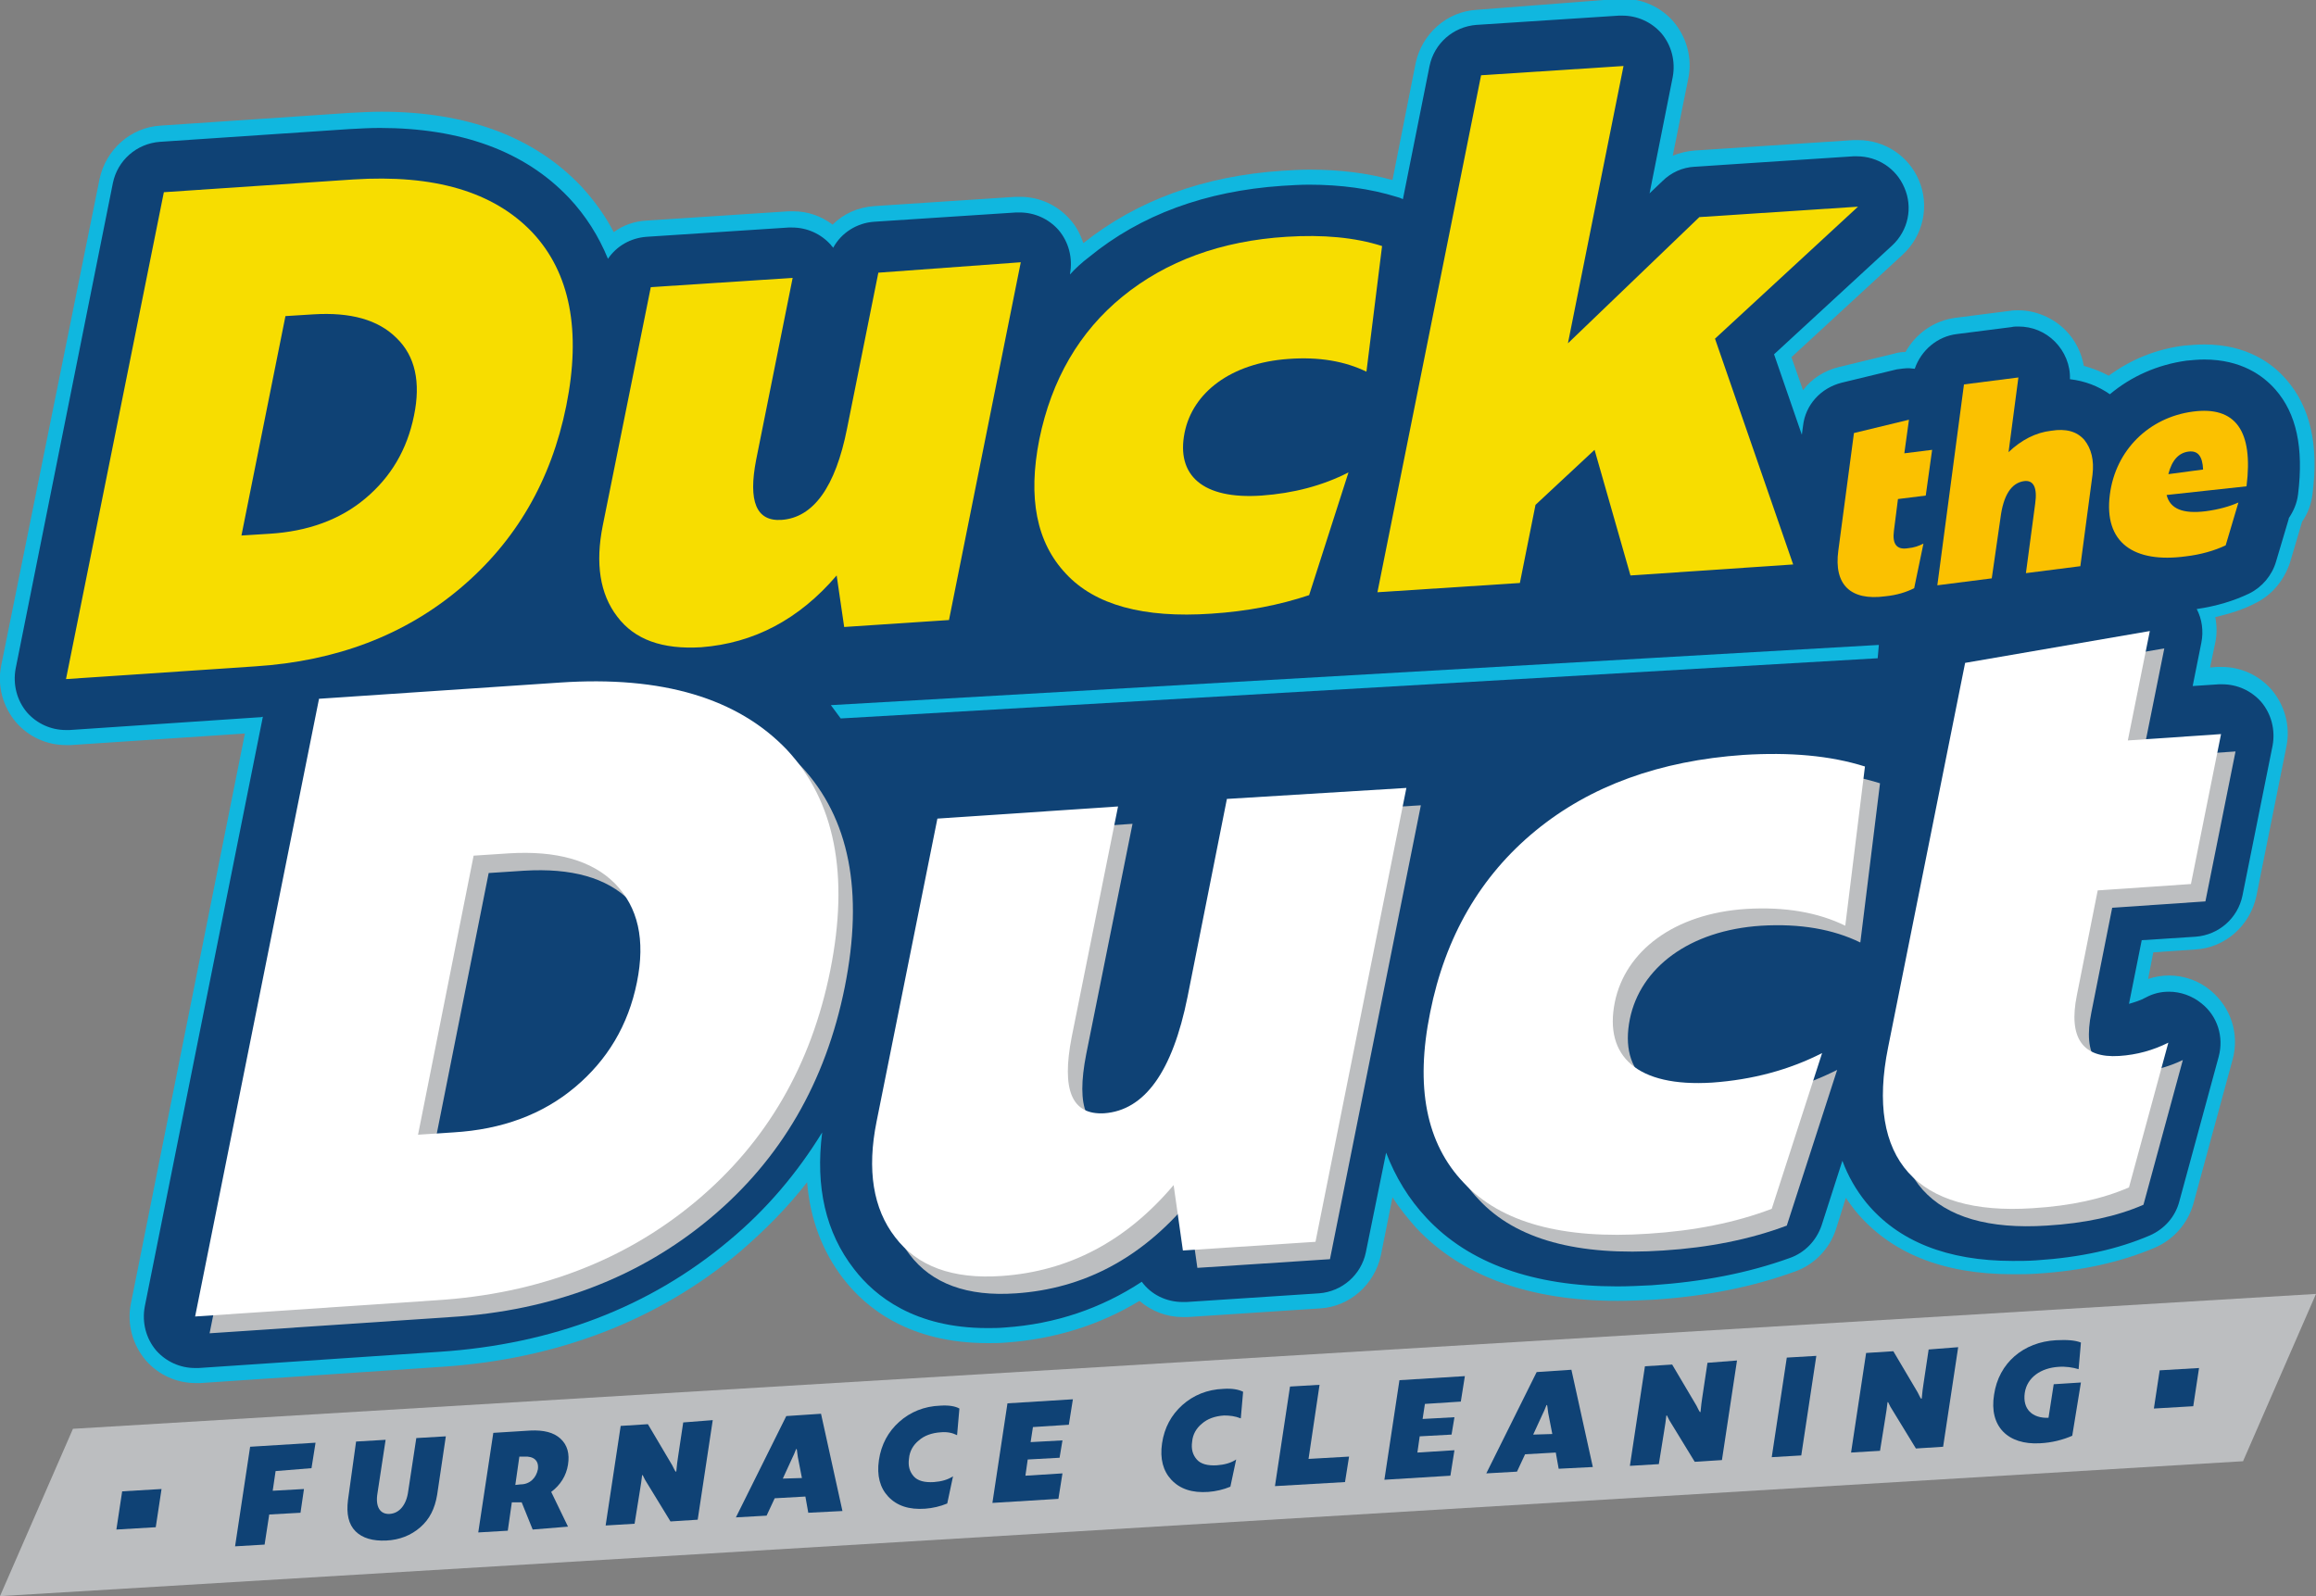
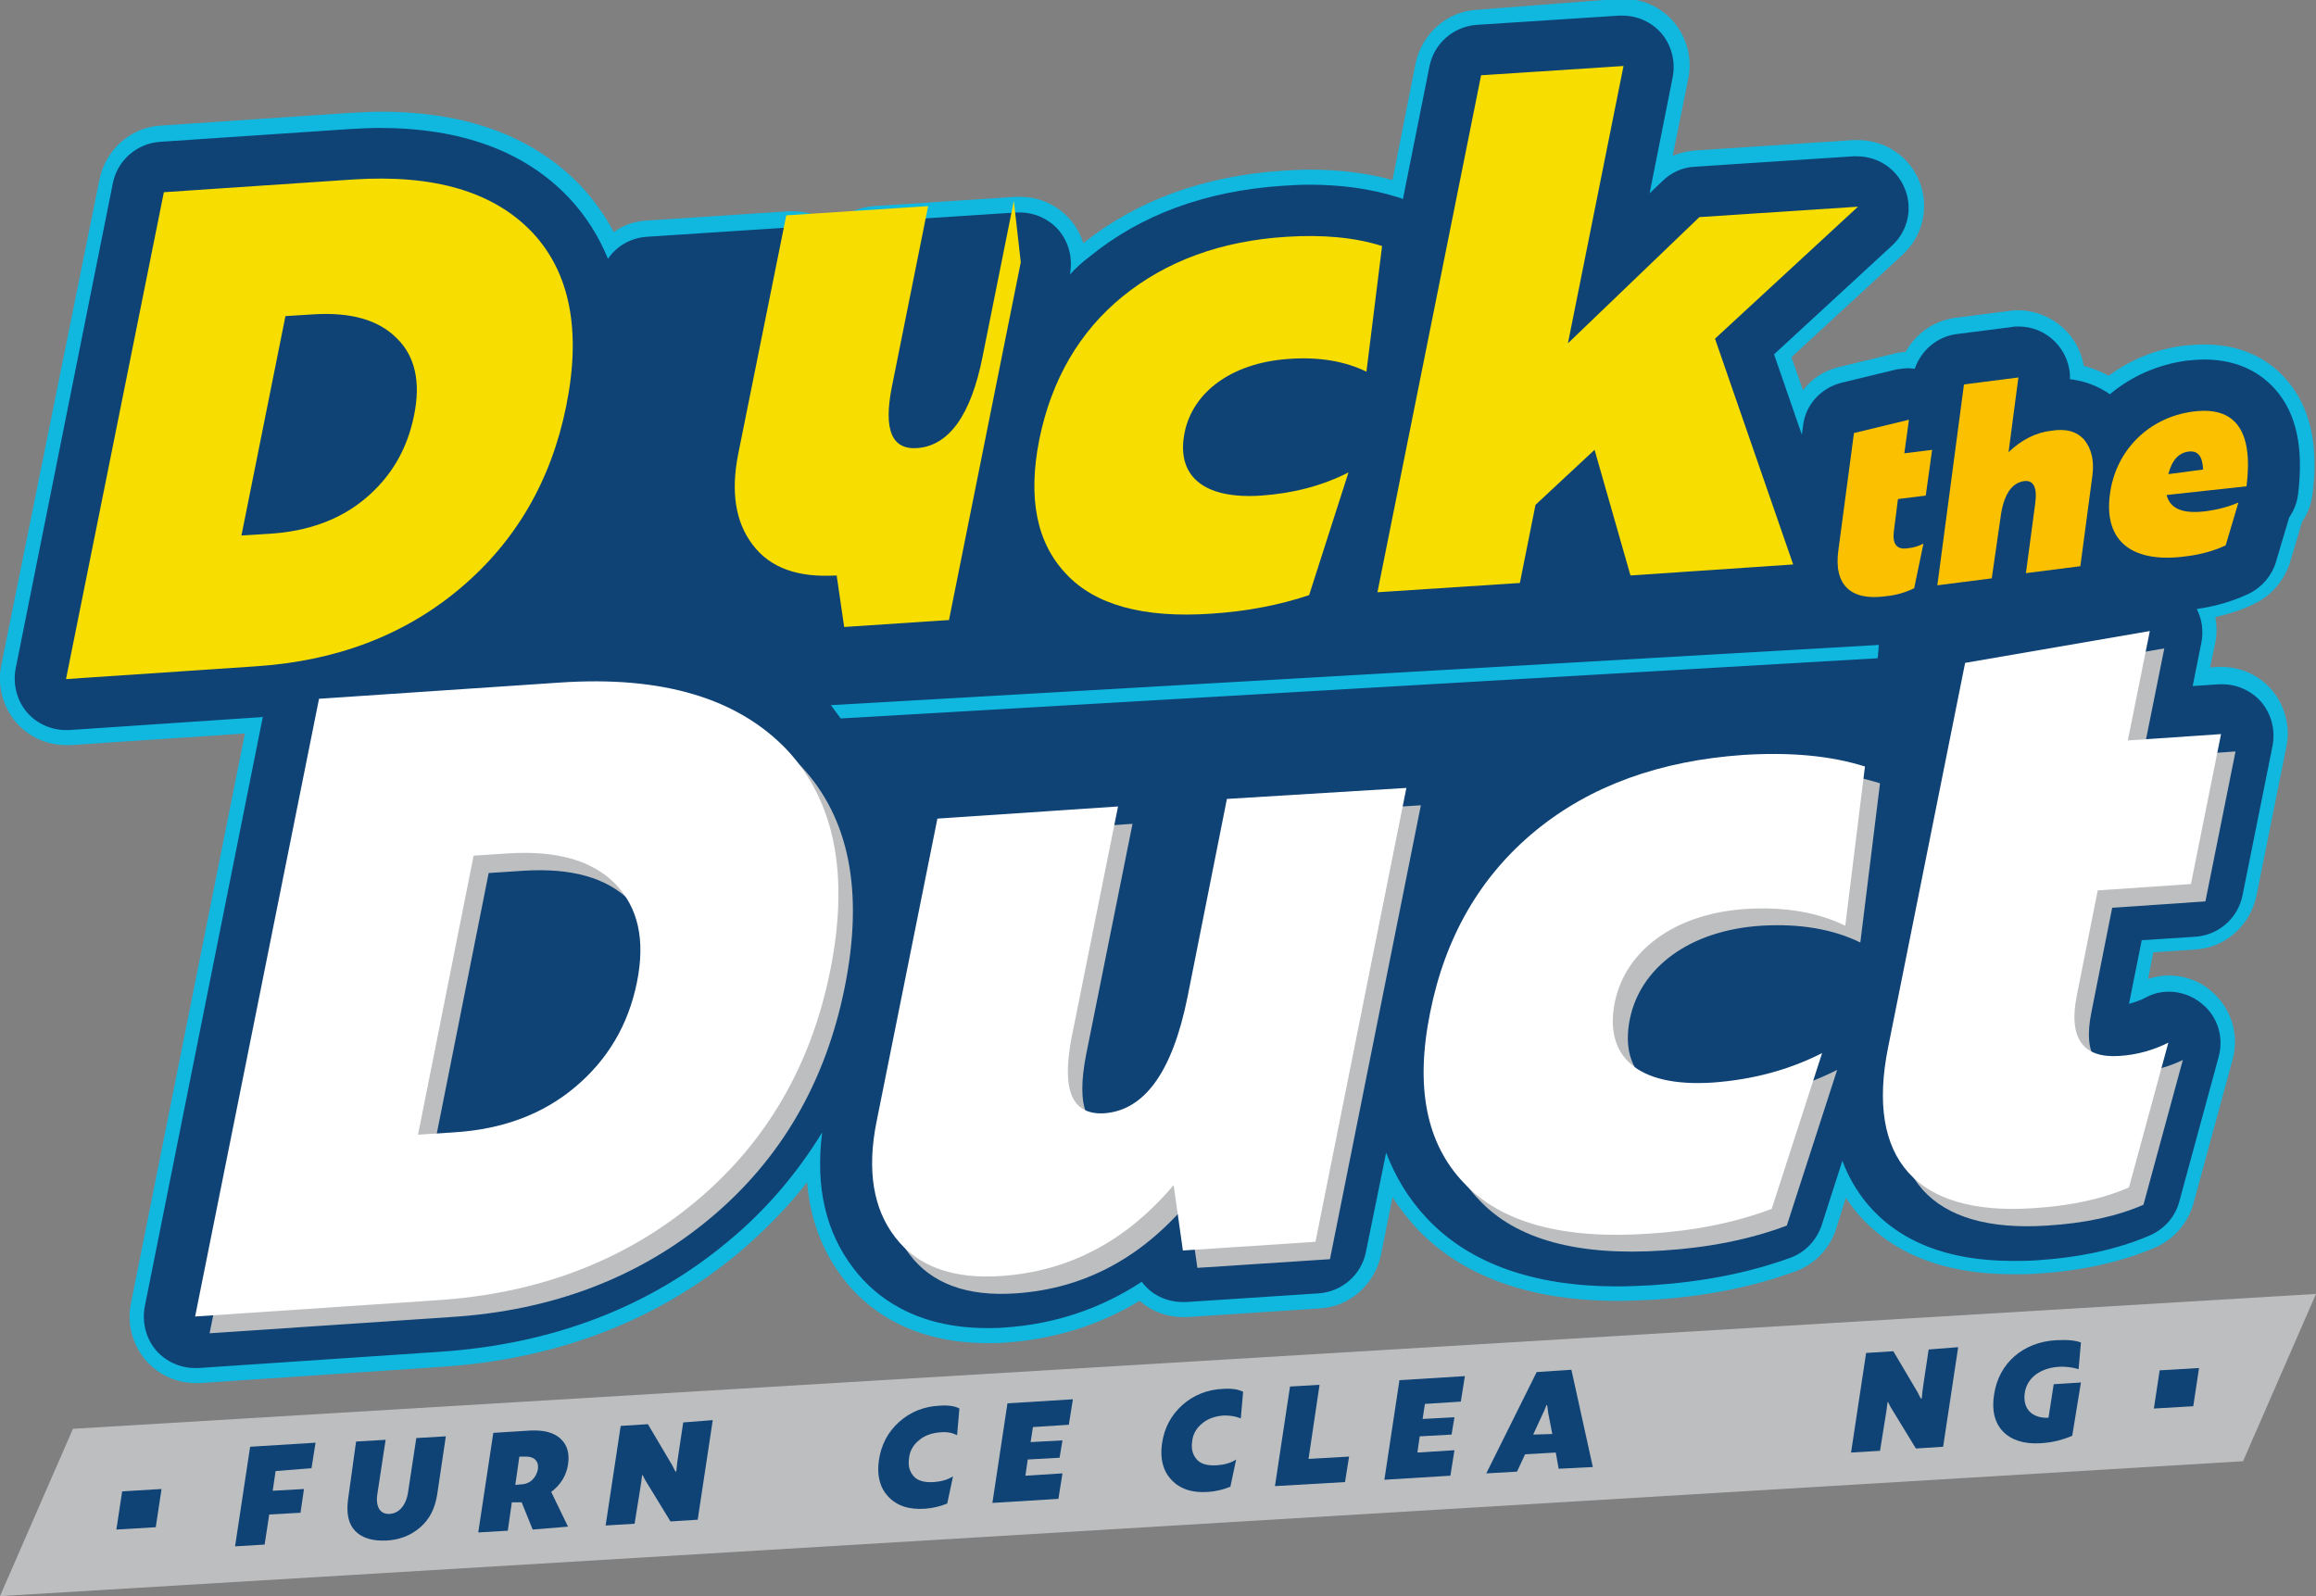
<svg xmlns="http://www.w3.org/2000/svg" version="1.1" id="Capa_1" x="0px" y="0px" viewBox="0 0 400 275.7" style="enable-background:new 0 0 400 275.7;" xml:space="preserve">
  <rect x="0" y="0" width="400" height="275.7" fill="#808080" stroke="none" />
  <style type="text/css">
	.st0{fill:#BCBEC0;}
	.st1{fill:#10B7DF;}
	.st2{fill:#0F4275;}
	.st3{fill:#F7DD00;}
	.st4{fill:#FFFFFF;}
	.st5{fill:#FBC100;}
</style>
  <g>
    <polygon class="st0" points="387.4,252.4 0,275.7 12.6,246.8 400,223.5  " />
    <path class="st1" d="M394.9,65.6c-2.4-2.8-6.8-6.1-14.2-6.1c-1.1,0-2.3,0.1-3.5,0.2c-4.8,0.6-9.2,2.4-13,5.2   c-1.3-0.7-2.8-1.3-4.3-1.7c-0.4-2.3-1.5-4.5-3.2-6.2c-2.1-2.1-5.1-3.4-8.1-3.4c-0.5,0-1,0-1.5,0.1l-9.4,1.2   c-3.7,0.5-6.8,2.7-8.6,5.9c-0.7,0-1.4,0.1-2,0.3l-9.5,2.3c-2.5,0.6-4.7,2-6.2,4l-2-5.7l19.2-17.7c3.6-3.3,4.7-8.5,2.8-12.9   c-1.8-4.2-5.9-6.9-10.5-6.9c-0.3,0-0.5,0-0.8,0l-27.4,1.8c-1.3,0.1-2.6,0.4-3.8,0.9l2.7-13.4c0.7-3.5-0.3-7.1-2.6-9.8   c-2.2-2.5-5.3-3.9-8.6-3.9c-0.3,0-0.5,0-0.8,0L255,1.7c-5.1,0.3-9.4,4.1-10.5,9.2l-4,20.2c-4.3-1.2-9.1-1.8-14.3-1.8   c-1.6,0-3.2,0.1-4.8,0.2c-13.5,0.9-25,5.1-34.3,12.5c-0.5-1.5-1.2-2.9-2.3-4.1c-2.2-2.5-5.3-3.9-8.6-3.9c-0.3,0-0.5,0-0.8,0   L151,35.6c-2.8,0.2-5.3,1.3-7.2,3.2c-2-1.5-4.3-2.3-6.8-2.3c-0.3,0-0.5,0-0.8,0l-24.5,1.6c-2.1,0.1-4.1,0.8-5.7,2   c-1.5-2.9-3.4-5.5-5.6-7.9l-0.1-0.1c-8.1-8.5-19.7-12.8-34.4-12.8c-1.8,0-3.6,0.1-5.5,0.2l-32.7,2.2c-5.1,0.3-9.4,4.1-10.5,9.2   L0.2,115c-0.7,3.5,0.3,7.1,2.6,9.8c2.2,2.5,5.3,3.9,8.6,3.9c0.3,0,0.5,0,0.8,0l30.1-2l-19.7,98.5c-0.7,3.5,0.3,7.1,2.6,9.8   c2.2,2.5,5.3,3.9,8.6,3.9c0.3,0,0.5,0,0.8,0l41.6-2.8c20-1.3,37.4-8,51.5-19.8c4.3-3.7,8.3-7.7,11.7-12.1   c0.5,6.3,2.6,11.9,6.2,16.6c3.9,5.1,11.4,11.2,25,11.2c1.1,0,2.1,0,3.2-0.1c8.3-0.6,16.1-3,23-7.2c2.1,1.8,4.7,2.8,7.5,2.8   c0.3,0,0.5,0,0.8,0l22.9-1.5c5.1-0.3,9.4-4.1,10.5-9.2l2-10c1.2,1.9,2.6,3.6,4.1,5.3c7.8,8.3,19.5,12.6,34.8,12.6   c2,0,4.1-0.1,6.2-0.2c9.1-0.6,17.1-2.2,24.5-4.9c3.3-1.2,5.9-3.9,7-7.3l1.7-5.4c0.5,0.8,1.1,1.5,1.6,2.2c6,7.3,15.1,11,27.2,11   c1.4,0,2.8,0,4.2-0.1c7.9-0.5,14.5-2,20.4-4.5c3.2-1.4,5.6-4.1,6.6-7.5l6.8-25c1.2-4.4-0.3-9-3.8-11.9c-2-1.7-4.6-2.6-7.2-2.6   c-1.2,0-2.4,0.2-3.6,0.6l0.9-4.6l7.3-0.5c5.1-0.3,9.4-4.1,10.5-9.2l5.2-25.9c0.7-3.5-0.3-7.1-2.6-9.8c-2.2-2.5-5.3-3.9-8.6-3.9   c-0.3,0-0.5,0-0.8,0l-1.2,0.1l0.9-4.3c0.3-1.4,0.3-2.9,0-4.4c2.5-0.6,4.8-1.3,6.9-2.4c2.9-1.4,5-4,6-7l2.1-7.1   c1-1.4,1.6-3.1,1.8-4.8C400.5,76.9,399,70.3,394.9,65.6z" />
    <path class="st2" d="M393,67.3c-2.1-2.4-5.9-5.2-12.3-5.2c0,0,0,0,0,0c-1,0-2.1,0.1-3.1,0.2c-5,0.7-9.5,2.7-13.2,5.8   c-2-1.4-4.3-2.3-6.9-2.6c0.1-2.4-0.9-4.8-2.6-6.5c-1.7-1.7-3.9-2.6-6.3-2.6c-0.4,0-0.8,0-1.2,0.1l-9.4,1.2c-3.4,0.4-6.2,2.8-7.3,6   c-0.3,0-0.7-0.1-1-0.1c-0.7,0-1.4,0.1-2.1,0.2l-9.5,2.3c-3.6,0.9-6.3,3.8-6.7,7.5l-0.2,1.5l-4.8-13.9l20.4-18.8   c2.8-2.6,3.6-6.6,2.1-10c-1.4-3.3-4.6-5.4-8.2-5.4c-0.2,0-0.4,0-0.6,0l-27.4,1.8c-2.1,0.1-4.1,1-5.6,2.5l-2.2,2.1l4-20.1   c0.5-2.7-0.2-5.5-2-7.6c-1.7-1.9-4.1-3-6.7-3c-0.2,0-0.4,0-0.6,0l-24.6,1.6c-4,0.3-7.3,3.2-8.1,7.1l-4.6,23   c-0.4-0.2-0.7-0.3-1.1-0.4c-4.5-1.4-9.6-2.1-15.1-2.1c-1.5,0-3.1,0.1-4.7,0.2c-13.2,0.9-24.4,5-33.3,12.3c-1.2,0.9-2.3,1.9-3.3,3   l0-0.1c0.5-2.7-0.2-5.5-2-7.6c-1.7-1.9-4.1-3-6.7-3c-0.2,0-0.4,0-0.6,0l-24.5,1.6c-3,0.2-5.7,1.9-7.1,4.5c-0.1-0.2-0.3-0.3-0.4-0.5   c-1.7-1.9-4.1-3-6.7-3c-0.2,0-0.4,0-0.6,0l-24.5,1.6c-2.8,0.2-5.2,1.6-6.7,3.8c-1.6-3.9-3.8-7.4-6.7-10.5c0,0,0,0-0.1-0.1   c-7.6-8-18.6-12-32.6-12c0,0,0,0,0,0c-1.7,0-3.5,0.1-5.3,0.2l-32.7,2.2c-4,0.3-7.3,3.2-8.1,7.1L2.7,115.5c-0.5,2.7,0.2,5.5,2,7.6   c1.7,1.9,4.1,3,6.7,3c0.2,0,0.4,0,0.6,0l32.7-2.2c0.2,0,0.4,0,0.7-0.1L25,225.7c-0.5,2.7,0.2,5.5,2,7.6c1.7,1.9,4.1,3,6.7,3   c0.2,0,0.4,0,0.6,0l41.6-2.8c19.5-1.3,36.3-7.7,50-19.2c6.5-5.4,11.8-11.7,16.1-18.7c-1.2,9.4,0.6,17.3,5.5,23.6   c3.6,4.7,10.5,10.2,23,10.2c1,0,2,0,3.1-0.1c8.7-0.6,16.6-3.3,23.6-7.9c1.6,2.2,4.2,3.5,7.1,3.5c0.2,0,0.4,0,0.6,0l22.9-1.5   c4-0.3,7.3-3.2,8.1-7.1l3.5-17.2c1.6,4.2,3.9,8,7,11.3c7.3,7.8,18.4,11.8,32.9,11.8c1.9,0,4-0.1,6-0.2c8.8-0.6,16.6-2.1,23.8-4.7   c2.6-0.9,4.6-3,5.5-5.6l3.6-11.2c1,2.7,2.4,5.1,4.1,7.2c5.5,6.7,14,10.1,25.3,10.1c1.3,0,2.7,0,4.1-0.1c7.6-0.5,14-1.9,19.6-4.3   c2.5-1.1,4.4-3.2,5.1-5.9l6.8-25c0.9-3.4-0.2-7-3-9.2c-1.6-1.3-3.6-2-5.6-2c-1.4,0-2.7,0.3-4,1c-0.9,0.5-1.9,0.8-2.9,1.1l2.2-11   l9.3-0.6c4-0.3,7.3-3.2,8.1-7.1l5.2-25.9c0.5-2.7-0.2-5.5-2-7.6c-1.7-1.9-4.1-3-6.7-3c-0.2,0-0.4,0-0.6,0l-4.5,0.3l1.5-7.5   c0.4-2,0.1-4.1-0.8-5.8c3.4-0.5,6.4-1.4,9.1-2.7c2.2-1.1,3.9-3.1,4.6-5.5l2.2-7.4c0,0,0-0.1,0-0.1c0.8-1.2,1.4-2.5,1.6-4.1   C397.9,77.3,396.6,71.4,393,67.3z" />
    <g>
      <path class="st3" d="M91.9,40.1c6.6,7,8.5,17.1,5.9,30c-2.6,12.9-8.7,23.4-18.3,31.5c-9.6,8.1-21.4,12.6-35.4,13.5l-32.7,2.2    l16.9-84.1L61,31C75,30.1,85.2,33.1,91.9,40.1z M63.1,86.1c4.4-3.7,7.2-8.4,8.4-14.3c1.2-5.8,0.2-10.3-3-13.4    c-3.2-3.2-8-4.5-14.4-4.1l-4.8,0.3l-7.6,37.9l4.8-0.3C53.1,91.8,58.7,89.8,63.1,86.1z" />
-       <path class="st3" d="M176.3,45.3l-12.4,61.8l-18.1,1.2l-1.3-8.9c-6.5,7.6-14.3,11.7-23.4,12.4c-6.7,0.4-11.5-1.3-14.5-5.3    c-3-3.9-3.8-9.2-2.5-15.7l8.3-41.2l24.5-1.6l-6.3,31.4c-1.4,7.2,0,10.7,4.4,10.4c5.5-0.4,9.3-5.7,11.3-15.8l5.4-26.9L176.3,45.3z" />
+       <path class="st3" d="M176.3,45.3l-12.4,61.8l-18.1,1.2l-1.3-8.9c-6.7,0.4-11.5-1.3-14.5-5.3    c-3-3.9-3.8-9.2-2.5-15.7l8.3-41.2l24.5-1.6l-6.3,31.4c-1.4,7.2,0,10.7,4.4,10.4c5.5-0.4,9.3-5.7,11.3-15.8l5.4-26.9L176.3,45.3z" />
      <path class="st3" d="M209.2,106c-11.7,0.8-20.1-1.5-25.1-6.9c-5.1-5.4-6.6-13.1-4.6-23.2c2.1-10.3,6.9-18.6,14.4-24.7    c7.5-6.1,17-9.6,28.3-10.3c6.3-0.4,11.8,0.1,16.5,1.6l-2.7,21.7c-3.7-1.8-8.2-2.6-13.5-2.2c-9.9,0.7-16.5,5.8-17.9,12.7    c-1.5,7.4,3.1,11.6,13.3,10.9c5.5-0.4,10.5-1.7,15-4l-6.8,21.2C221,104.5,215.4,105.6,209.2,106z" />
      <path class="st3" d="M275.4,77.7l-10.2,9.5l-2.7,13.5l-24.6,1.6l17.9-89.3l24.6-1.6l-9.6,47.9l22.7-21.8l27.4-1.8l-24.7,22.8    l13.5,39l-28.1,1.9L275.4,77.7z" />
    </g>
    <g>
      <path class="st0" d="M138.4,132.4c8.3,8.9,10.8,21.6,7.5,38.1c-3.3,16.4-11,29.7-23.2,39.9c-12.2,10.2-27.2,16-44.9,17.1    l-41.6,2.8l21.4-106.7l41.6-2.8C117,119.7,130,123.6,138.4,132.4z M101.9,190.8c5.6-4.7,9.2-10.7,10.7-18.1    c1.5-7.4,0.2-13-3.8-17.1c-4-4-10.1-5.7-18.3-5.2l-6.1,0.4L74.8,199l6.1-0.4C89.2,198,96.3,195.4,101.9,190.8z" />
      <path class="st0" d="M245.4,139.1l-15.7,78.4l-22.9,1.5l-1.6-11.3c-8.2,9.7-18.1,14.9-29.7,15.7c-8.5,0.6-14.6-1.7-18.4-6.7    c-3.8-4.9-4.9-11.6-3.2-20l10.5-52.3l31.2-2.1l-8,39.8c-1.8,9.2,0,13.5,5.6,13.2c7-0.5,11.8-7.2,14.4-20.1l6.8-34.2L245.4,139.1z" />
      <path class="st0" d="M287.3,216c-14.8,1-25.5-1.9-31.9-8.8c-6.5-6.8-8.4-16.6-5.8-29.4c2.6-13.1,8.7-23.6,18.2-31.4    c9.5-7.8,21.5-12.1,35.9-13.1c8-0.5,15,0.1,21,2l-3.4,27.5c-4.7-2.3-10.4-3.3-17.1-2.9c-12.5,0.8-20.9,7.3-22.7,16.1    c-1.9,9.4,3.9,14.7,16.8,13.9c7-0.5,13.3-2.2,19-5.1l-8.7,26.9C302.2,214.1,295.1,215.5,287.3,216z" />
      <path class="st0" d="M377,183.1l-6.8,25c-4.6,2-10.1,3.2-16.7,3.6c-20,1.3-28.8-8.5-24.9-27.8l13.3-66.4l31.9-5.5l-3.8,18.9    l16.1-1.1l-5.2,25.9l-16.1,1.1l-3.6,18.1c-1.5,7.4,1,10.9,7.3,10.5C371.6,185.1,374.5,184.3,377,183.1z" />
    </g>
    <g>
      <path class="st4" d="M135.9,129.5c8.3,8.9,10.8,21.6,7.5,38.1c-3.3,16.4-11,29.7-23.2,39.9c-12.2,10.2-27.2,16-44.9,17.1    l-41.6,2.8l21.4-106.7l41.6-2.8C114.4,116.7,127.4,120.6,135.9,129.5z M99.3,187.8c5.6-4.7,9.2-10.7,10.7-18.1    c1.5-7.4,0.2-13-3.8-17.1c-4-4-10.1-5.7-18.3-5.2l-6.1,0.4L72.2,196l6.1-0.4C86.7,195.1,93.7,192.5,99.3,187.8z" />
      <path class="st4" d="M242.9,136.1l-15.7,78.4l-22.9,1.5l-1.6-11.3c-8.2,9.7-18.1,14.9-29.7,15.7c-8.5,0.6-14.6-1.7-18.4-6.7    c-3.8-4.9-4.9-11.6-3.2-20l10.5-52.3l31.2-2.1l-8,39.8c-1.8,9.2,0,13.5,5.6,13.2c7-0.5,11.8-7.2,14.4-20.1l6.8-34.2L242.9,136.1z" />
      <path class="st4" d="M284.7,213.1c-14.8,1-25.5-1.9-31.9-8.8c-6.5-6.8-8.4-16.6-5.8-29.4c2.6-13.1,8.7-23.6,18.2-31.4    c9.5-7.8,21.5-12.1,35.9-13.1c8-0.5,15,0.1,21,2l-3.4,27.5c-4.7-2.3-10.4-3.3-17.1-2.9c-12.5,0.8-20.9,7.3-22.7,16.1    c-1.9,9.4,3.9,14.7,16.8,13.9c7-0.5,13.3-2.2,19-5.1l-8.7,26.9C299.7,211.2,292.6,212.6,284.7,213.1z" />
      <path class="st4" d="M374.5,180.1l-6.8,25c-4.6,2-10.1,3.2-16.7,3.6c-20,1.3-28.8-8.5-24.9-27.8l13.3-66.4l31.9-5.5l-3.8,18.9    l16.1-1.1l-5.2,25.9l-16.1,1.1l-3.6,18.1c-1.5,7.4,1,10.9,7.3,10.5C369.1,182.2,371.9,181.4,374.5,180.1z" />
    </g>
    <g>
      <path class="st5" d="M332.2,93.9l-1.6,7.7c-1.4,0.7-3,1.2-5,1.4c-6,0.8-8.9-2-8.1-7.9l2.7-20.3l9.5-2.3l-0.8,5.8l4.8-0.6l-1.1,7.9    l-4.8,0.6l-0.7,5.5c-0.3,2.3,0.5,3.3,2.4,3C330.6,94.6,331.4,94.3,332.2,93.9z" />
      <path class="st5" d="M360,76c1.2,1.5,1.7,3.5,1.4,6l-2.1,15.8l-9.4,1.2l1.6-12c0.4-2.8-0.3-4.1-1.9-3.9c-2.2,0.3-3.6,2.4-4.1,6.4    L344,99.9l-9.4,1.2l4.6-34.7l9.4-1.2l-1.7,12.9c2.2-2.1,4.7-3.4,7.4-3.7C356.8,74,358.7,74.5,360,76z" />
      <path class="st5" d="M381,88.3c2.2-0.3,4-0.8,5.6-1.5l-2.2,7.4c-1.9,0.9-4.3,1.6-6.9,1.9c-8.9,1.2-14.2-2.3-13.1-10.7    c1-7.7,6.8-13.3,14.3-14.3c7.4-1,10.5,3.3,9.3,12.9l-13.8,1.5C374.8,87.9,377,88.8,381,88.3z M374.5,81.9l6-0.8    c-0.1-2.3-0.9-3.3-2.5-3.1C376.3,78.2,375.1,79.5,374.5,81.9z" />
    </g>
    <polygon class="st1" points="143.5,121.8 324.5,111.4 324.3,113.7 145.2,124.1  " />
    <g>
      <path class="st2" d="M21.1,257.6l6.8-0.4l-1,6.6l-6.8,0.4L21.1,257.6z" />
      <path class="st2" d="M47.6,254.1l-0.5,3.4l5.4-0.3l-0.6,4.1l-5.4,0.3l-0.8,5.2l-5.1,0.3l2.6-17.2l11.3-0.7l-0.7,4.4L47.6,254.1z" />
      <path class="st2" d="M61.5,249l5.1-0.3l-1.4,9.2c-0.4,2.3,0.4,3.7,2.1,3.6c1.7-0.1,2.9-1.6,3.2-3.9l1.4-9.2l5.1-0.3l-1.5,10.1    c-0.4,2.4-1.3,4.2-2.9,5.6c-1.6,1.4-3.6,2.2-5.9,2.3c-2.3,0.1-4.1-0.4-5.3-1.6c-1.2-1.2-1.6-3-1.3-5.4L61.5,249z" />
      <path class="st2" d="M92,264.2l-1.9-4.7l-0.4,0c-0.4,0-0.8,0-1.3,0l-0.7,4.9l-5.1,0.3l2.6-17.2l6.4-0.4c2.3-0.1,4,0.3,5.2,1.4    c1.2,1.1,1.6,2.6,1.3,4.5c-0.3,1.9-1.3,3.5-2.9,4.7l2.9,6L92,264.2z M92.9,253.8c0.2-1.5-0.7-2.3-2.4-2.2l-0.8,0l-0.7,4.9l0.9-0.1    C91.5,256.4,92.6,255.3,92.9,253.8z" />
      <path class="st2" d="M123.1,245.3l-2.6,17.2l-4.7,0.3l-4.4-7.2l-0.4-0.8l-0.1,0c-0.1,0.8-0.2,1.7-0.4,2.8l-0.9,5.6l-5,0.3    l2.6-17.2l4.7-0.3l4.2,7.1c0.1,0.2,0.2,0.4,0.3,0.6c0.1,0.2,0.2,0.4,0.3,0.5l0.1,0c0.1-1.1,0.2-1.9,0.3-2.5l0.9-6L123.1,245.3z" />
-       <path class="st2" d="M139.1,258.5l-5.3,0.3l-1.4,3l-5.3,0.3l8.7-17.5l6-0.4l3.7,16.8l-5.9,0.3L139.1,258.5z M138.5,255.3l-0.7-3.6    c-0.1-0.5-0.1-1-0.2-1.4l-0.1,0c-0.3,0.8-0.5,1.2-0.6,1.4l-1.7,3.7L138.5,255.3z" />
      <path class="st2" d="M162.5,247.4c-1.6,0.1-2.9,0.6-3.8,1.4c-1,0.8-1.6,1.9-1.7,3.1c-0.2,1.3,0.1,2.3,0.8,3.1    c0.7,0.8,1.9,1.1,3.5,1c1.3-0.1,2.4-0.4,3.3-1l-1,4.7c-1.2,0.5-2.5,0.8-3.8,0.9c-2.8,0.2-4.9-0.5-6.4-2.1c-1.4-1.5-2-3.6-1.6-6.3    c0.4-2.7,1.6-4.9,3.5-6.6c1.9-1.7,4.3-2.7,7.1-2.8c1.5-0.1,2.6,0.1,3.3,0.5l-0.4,4.6C164.5,247.5,163.6,247.3,162.5,247.4z" />
      <path class="st2" d="M183.5,254.5l-0.7,4.4l-11.4,0.7l2.6-17.2l11.3-0.7l-0.7,4.4l-6.2,0.4l-0.4,2.6l5.5-0.3l-0.5,3l-5.5,0.3    l-0.4,2.8L183.5,254.5z" />
      <path class="st2" d="M211.4,244.5c-1.6,0.1-2.9,0.6-3.8,1.4c-1,0.8-1.6,1.9-1.7,3.1c-0.2,1.3,0.1,2.3,0.8,3.1    c0.7,0.8,1.9,1.1,3.5,1c1.3-0.1,2.4-0.4,3.3-1l-1,4.7c-1.2,0.5-2.5,0.8-3.8,0.9c-2.8,0.2-4.9-0.5-6.4-2.1c-1.4-1.5-2-3.6-1.6-6.3    c0.4-2.7,1.6-4.9,3.5-6.6c1.9-1.7,4.3-2.7,7.1-2.8c1.5-0.1,2.6,0.1,3.4,0.5l-0.4,4.6C213.3,244.6,212.4,244.5,211.4,244.5z" />
      <path class="st2" d="M233,251.6l-0.7,4.4l-12.1,0.7l2.6-17.2l5.1-0.3L226,252L233,251.6z" />
      <path class="st2" d="M251.2,250.5l-0.7,4.4l-11.4,0.7l2.6-17.2l11.3-0.7l-0.7,4.4l-6.2,0.4l-0.4,2.6l5.5-0.3l-0.5,3l-5.5,0.3    l-0.4,2.8L251.2,250.5z" />
      <path class="st2" d="M268.7,250.9l-5.3,0.3l-1.4,3l-5.3,0.3l8.7-17.5l6-0.4l3.7,16.8l-5.9,0.3L268.7,250.9z M268.1,247.7l-0.7-3.6    c-0.1-0.5-0.1-1-0.2-1.4l-0.1,0c-0.3,0.8-0.5,1.2-0.6,1.4l-1.7,3.7L268.1,247.7z" />
-       <path class="st2" d="M300,235l-2.6,17.2l-4.7,0.3l-4.4-7.2l-0.4-0.8l-0.1,0c-0.1,0.8-0.2,1.7-0.4,2.8l-0.9,5.6l-5,0.3l2.6-17.2    l4.7-0.3l4.2,7.1c0.1,0.2,0.2,0.4,0.3,0.6c0.1,0.2,0.2,0.4,0.3,0.5l0.1,0c0.1-1.1,0.2-1.9,0.3-2.5l0.9-6L300,235z" />
-       <path class="st2" d="M313.7,234.2l-2.6,17.2l-5.1,0.3l2.6-17.2L313.7,234.2z" />
      <path class="st2" d="M338.2,232.7l-2.6,17.2l-4.7,0.3l-4.4-7.2l-0.4-0.8l-0.1,0c-0.1,0.8-0.2,1.7-0.4,2.8l-0.9,5.6l-5,0.3    l2.6-17.2l4.7-0.3l4.2,7.1c0.1,0.2,0.2,0.4,0.3,0.6c0.1,0.2,0.2,0.4,0.3,0.5l0.1,0c0.1-1.1,0.2-1.9,0.3-2.5l0.9-6L338.2,232.7z" />
      <path class="st2" d="M357.9,248c-1.6,0.7-3.5,1.2-5.6,1.3c-5.5,0.3-8.8-2.9-7.9-8.4c0.8-5.5,5.1-9.1,10.7-9.4    c1.9-0.1,3.3,0,4.3,0.4l-0.4,4.6c-1-0.3-2.2-0.5-3.5-0.4c-3,0.2-5.4,1.8-5.8,4.5c-0.4,2.8,1.3,4.4,4.1,4.3l0.9-5.8l4.7-0.3    L357.9,248z" />
      <path class="st2" d="M373,236.7l6.8-0.4l-1,6.6l-6.8,0.4L373,236.7z" />
    </g>
  </g>
</svg>